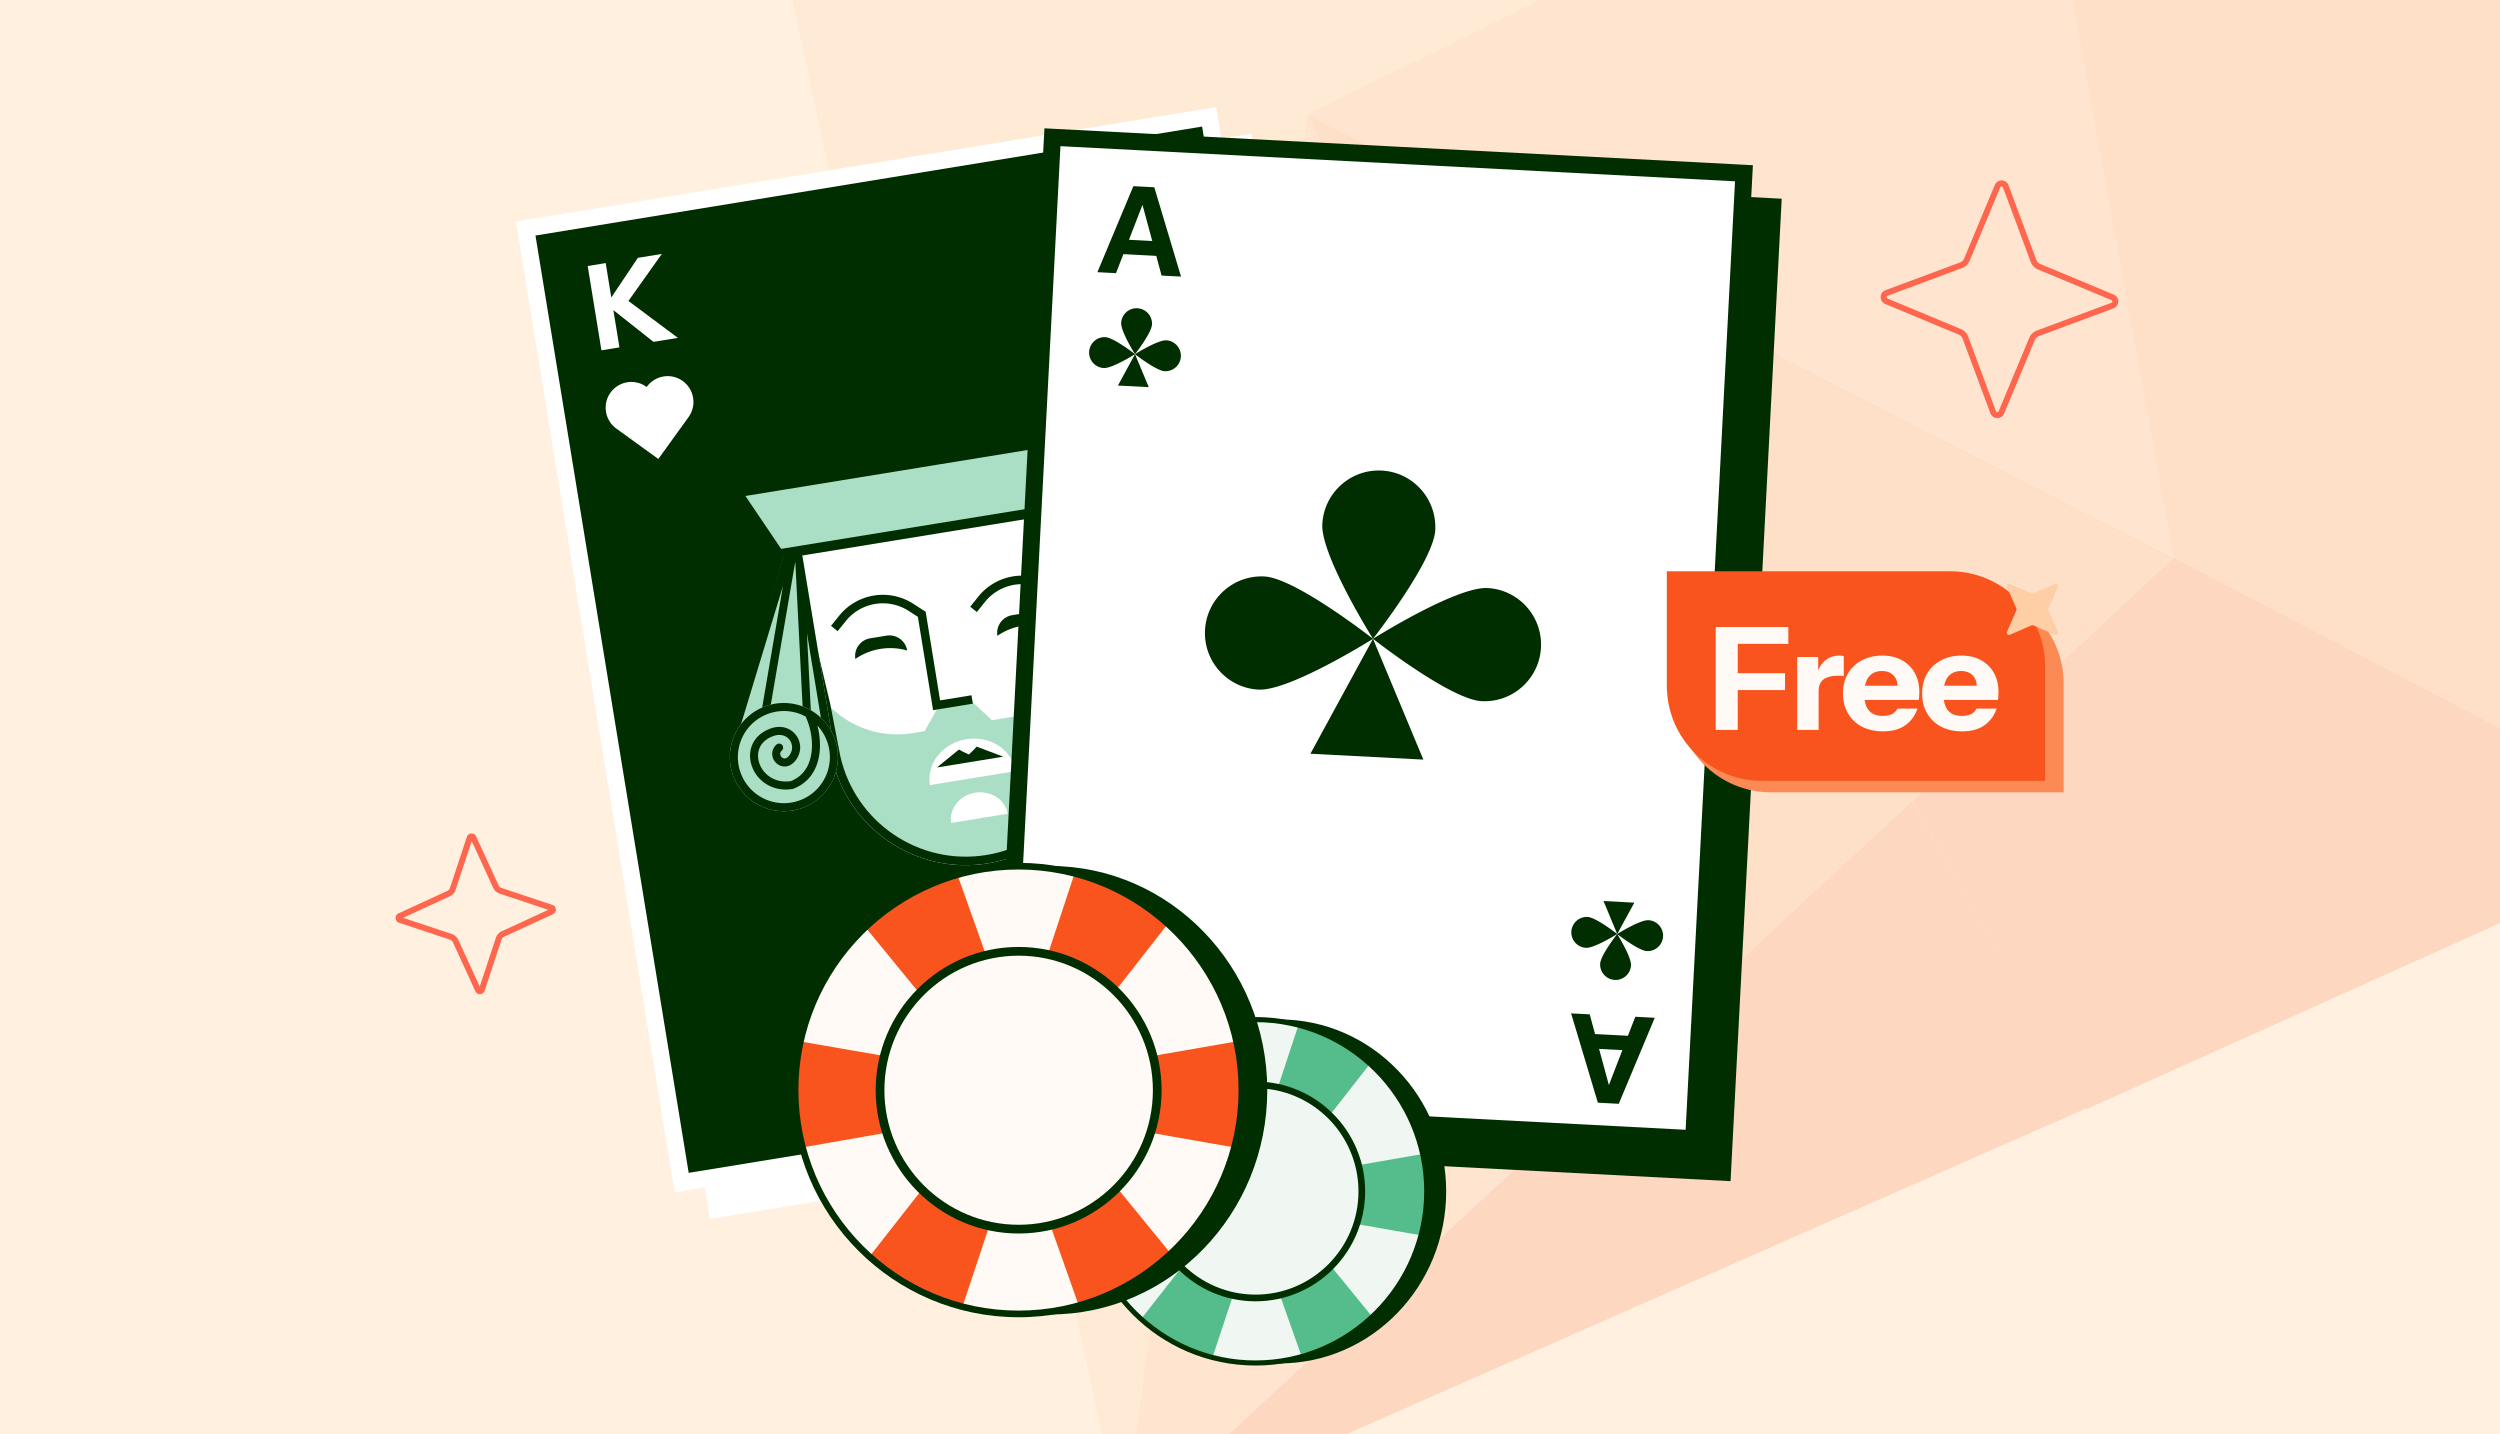
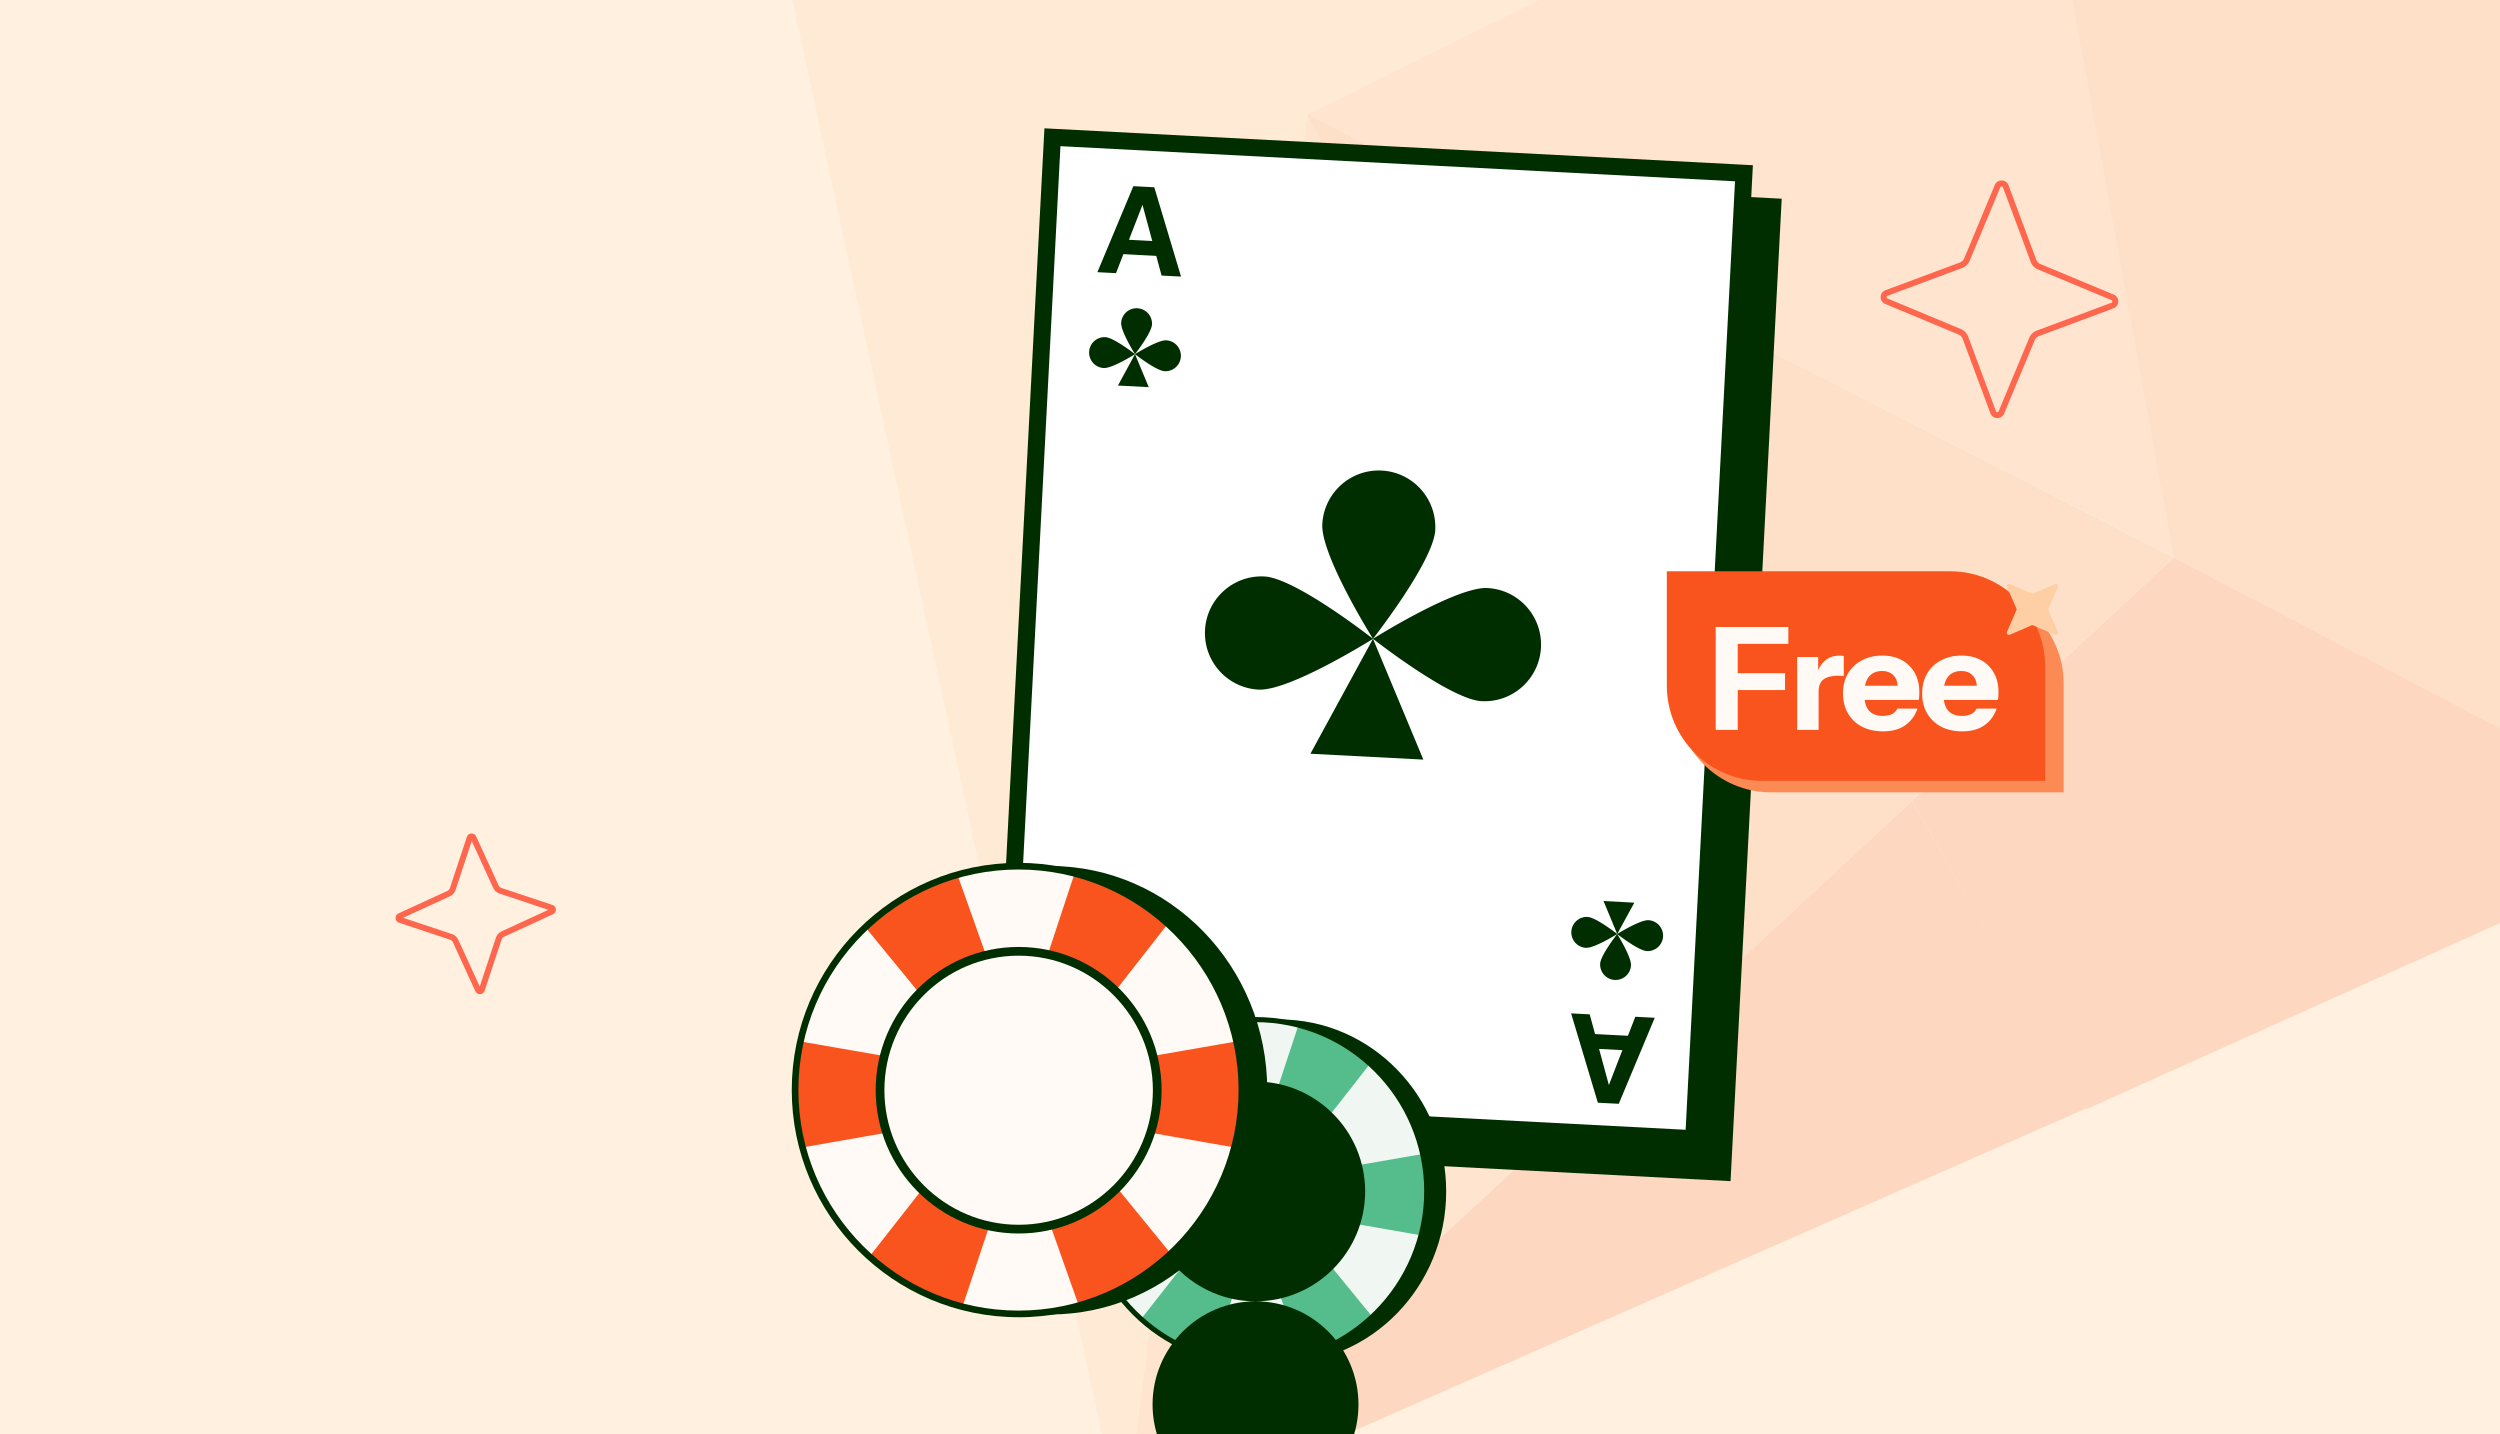
<svg xmlns="http://www.w3.org/2000/svg" width="441" height="253" fill="none">
  <rect width="100%" height="100%" fill="#333333" stroke="none" />
  <g clip-path="url(#a)">
    <path fill="#FFF0DF" d="M0 0H441V253H0z" />
    <g opacity=".16">
      <path d="M383.456 98.32l-46.149 42.916 30.705 54.436 108.425-48.785-92.981-48.567z" fill="#F9541D" />
      <path d="M247.497-98.92l39.026 91.501 71.258-35.196L247.497-98.92z" fill="#FB8A54" />
      <path d="M230.593 20.137L383.625 98.34 357.783-42.613l-127.19 62.75z" fill="#FDAB76" />
      <path d="M197.963 270.392l170.073-74.891-30.727-54.265-139.346 129.156z" fill="#F9541D" />
      <path d="M198.156 270.244L306.047 170.13 230.595 20.138l-32.439 250.106z" fill="#FDAB76" />
      <path d="M230.589 20.135l-97.19-49.645 64.728 299.921 32.462-250.276z" fill="#FECEA4" />
      <path d="M230.591 20.136l75.429 150.162 77.431-71.98-152.86-78.182z" fill="#FB8A54" />
      <path d="M133.229-29.53l97.361 49.667 55.933-27.554-38.878-91.307-114.416 69.193z" fill="#FECEA4" />
      <path d="M469.28 14.473L357.791-42.61l25.662 140.927 92.96 48.738-7.133-132.583z" fill="#FB8A54" />
    </g>
    <g clip-path="url(#b)">
      <path d="M126.47 213.308L98.957 45.006l120.556-19.708 27.513 168.303-120.556 19.707z" fill="#FEFFFE" stroke="#FEFFFE" stroke-width="3" />
      <path d="M120.247 208.614L92.734 40.312 213.29 20.604l27.513 168.302-120.556 19.708z" fill="#002E00" stroke="#FEFFFE" stroke-width="3" />
      <path d="M108.198 54.706l7.072 5.595 4.31-.702-8.724-6.51 5.889-8.295-4.228.689-4.683 6.99-.988-6.066-3.176.517 2.423 14.872 3.176-.517-1.071-6.573zM226.972 177.112l-7.072-5.596-4.31.702 8.724 6.509-5.889 8.297 4.228-.689 4.683-6.99.988 6.066 3.176-.517-2.423-14.873-3.176.517 1.071 6.574zM107.699 69.256a4.53 4.53 0 016.332-1.019l.04.03.022-.031a4.541 4.541 0 016.347-1.022 4.56 4.56 0 011.024 6.357l-5.334 7.394-7.411-5.367a4.546 4.546 0 01-1.021-6.342h.001zM214.68 164.225a4.529 4.529 0 006.327-1.043l.029-.041.031.022a4.54 4.54 0 006.343-1.045 4.56 4.56 0 00-1.047-6.354l-7.405-5.318-5.325 7.442a4.548 4.548 0 001.045 6.338l.002-.001z" fill="#FEFFFE" />
      <path d="M147.498 133.559l-8.124-35.978 50.217-8.18 4.056 36.4c1.385 12.427-7.198 23.753-19.516 25.76-12.229 1.992-23.899-5.895-26.633-18.002z" fill="#FEFFFE" stroke="#002E00" stroke-width="1.5" />
      <path d="M138.467 96.969l51.782-8.436 2.888 28.144 1.256 9.041c1.428 12.823-7.428 24.512-20.142 26.583-12.621 2.056-24.663-6.084-27.484-18.577l-1.775-9.204-6.525-27.551z" fill="#FEFFFE" />
      <path d="M147.9 133.446c2.713 12.05 14.221 19.917 26.263 17.955 12.132-1.976 20.566-13.232 19.182-25.596l-1.213-8.72-2.219 2.894a16.78 16.78 0 01-10.617 6.366l-4.316.704-3.538-3.295-5.96.971-2.366 4.256-2.161.352a16.801 16.801 0 01-13.345-3.603l-1.419-1.161 1.709 8.877z" fill="#AADEC5" />
      <path d="M139.382 97.58l50.202-8.179 2.807 27.352.001.014.002.013 1.254 9.031c1.379 12.423-7.202 23.744-19.517 25.75-12.225 1.991-23.891-5.89-26.63-17.99l-1.773-9.193-.003-.016-.003-.015-6.34-26.767z" stroke="#002E00" stroke-width="1.5" />
      <path d="M150.885 116.238a3.17 3.17 0 012.616-3.641l2.886-.47a3.17 3.17 0 013.636 2.622 10.845 10.845 0 00-9.138 1.489zM175.94 112.157a3.17 3.17 0 012.616-3.641l2.886-.47a3.17 3.17 0 013.636 2.622 10.845 10.845 0 00-9.138 1.489z" fill="#002E00" />
      <path d="M171.49 123.386l-6.275 1.022-2.614-16.049-1.922-1.234a9.146 9.146 0 00-12.072 1.967l-1.432 1.78M171.73 107.49l1.431-1.78a9.146 9.146 0 0112.072-1.967l1.923 1.234" stroke="#002E00" stroke-width="1.5" />
      <path d="M147.186 132.373l-6.261-38.036-.501-3.476-11.858 40.107a3.11 3.11 0 00-.13.873 9.777 9.777 0 00.039 2.905 9.64 9.64 0 004.14 6.478 9.268 9.268 0 0010.591-.146c2.671-1.919 4.247-5.201 3.917-8.695l.063-.01z" fill="#AADEC5" />
      <path fill-rule="evenodd" clip-rule="evenodd" d="M140.424 90.861l-12.236 40.373c-.09.296-.133.591-.135.878-.135.946-.13 1.93.032 2.922a9.609 9.609 0 004.215 6.505 9.579 9.579 0 006.828 1.458 9.57 9.57 0 004.682-2.165 9.64 9.64 0 003.348-8.226l.065-.011-6.297-38.239-.502-3.495zm1.917 20.79l3.326 20.2.083.886a8.213 8.213 0 01-2.035 6.21l-1.374-27.296zm.02 28.52l-2.058-40.902-.025-.15-7.072 41.32a8.154 8.154 0 005.694 1.16 8.143 8.143 0 003.412-1.394l.049-.034zm-10.422-.716a8.186 8.186 0 01-2.459-4.648 8.252 8.252 0 01-.027-2.493l.014-.095v-.096a1.69 1.69 0 01.074-.477m0-.001l8.582-28.316-6.184 36.126" fill="#002E00" />
      <path d="M193.223 125.452l-6.167-38.26-.632-3.474 24.417 34.401c.179.253.313.519.406.791a9.67 9.67 0 01.898 2.78 9.622 9.622 0 01-1.933 7.507 9.573 9.573 0 01-6.012 3.549 9.564 9.564 0 01-4.313-.28 9.64 9.64 0 01-6.599-7.025l-.065.011z" fill="#AADEC5" />
      <path fill-rule="evenodd" clip-rule="evenodd" d="M186.424 83.718l24.417 34.401c.179.253.313.519.406.791a9.67 9.67 0 01.898 2.78 9.608 9.608 0 01-1.933 7.507 9.573 9.573 0 01-6.012 3.549 9.564 9.564 0 01-5.127-.567 9.635 9.635 0 01-5.785-6.738l-.065.011-6.167-38.26-.632-3.474zm4.78 20.323l3.257 20.212.203.866a8.21 8.21 0 003.901 5.243l-7.361-26.321zm9.033 27.051l-11.03-39.44-.024-.15 19.821 36.939a8.158 8.158 0 01-5.032 2.908 8.166 8.166 0 01-3.678-.239l-.057-.018zm9.656-3.986a8.191 8.191 0 00.857-5.188 8.263 8.263 0 00-.766-2.373l-.043-.086-.031-.091a1.718 1.718 0 00-.221-.429m-.001 0L192.563 94.81l17.33 32.296" fill="#002E00" />
      <path d="M170.469 130.395c-4.178.68-7.064 4.306-6.446 8.097l15.128-2.464c-.617-3.792-4.505-6.314-8.682-5.633z" fill="#FEFFFE" />
      <path d="M165.275 135.382l3.84-3.131.045-.036.718.396 1.03.487.822-.788.555-.604.054.02 4.635 1.751-11.699 1.905z" fill="#002E00" />
      <path d="M129.591 137.472c-2.163-4.806-.028-10.455 4.769-12.618a9.485 9.485 0 017.587-.103 9.506 9.506 0 015.014 4.886c2.163 4.805.027 10.455-4.769 12.618-4.797 2.163-10.439.022-12.601-4.783z" fill="#AADEC5" />
      <path fill-rule="evenodd" clip-rule="evenodd" d="M143.178 125.374a9.664 9.664 0 00-1.893-.872 9.48 9.48 0 00-6.925.352c-4.797 2.163-6.932 7.812-4.77 12.618 2.163 4.805 7.805 6.946 12.602 4.783 4.796-2.163 6.932-7.813 4.769-12.618a9.5 9.5 0 00-3.783-4.263zm-1.068 1.02a8.073 8.073 0 00-7.169-.249c-4.085 1.842-5.903 6.653-4.062 10.745 1.842 4.092 6.646 5.916 10.731 4.074 4.086-1.842 5.904-6.653 4.062-10.746a8.12 8.12 0 00-1.492-2.238 13.6 13.6 0 01.457 3.874c-.096 2.939-1.311 5.964-4.68 7.281l-.07.027-.074.012c-3.564.581-6.244-1.454-7.161-3.961-.458-1.252-.484-2.645.065-3.889.555-1.256 1.666-2.287 3.344-2.857 3.647-1.238 6.431 2.546 4.414 5.488-.486.708-1.096 1.131-1.765 1.232a2.11 2.11 0 01-1.711-.52 2.289 2.289 0 01-.779-1.542c-.046-.629.187-1.272.743-1.774a.707.707 0 11.947 1.053c-.236.212-.294.43-.28.618a.88.88 0 00.3.581c.171.15.373.214.568.184.19-.029.489-.164.811-.634 1.214-1.771-.378-4.165-2.794-3.345-1.35.458-2.129 1.239-2.505 2.09-.381.863-.38 1.872-.031 2.828.692 1.893 2.716 3.488 5.533 3.062 2.607-1.053 3.628-3.403 3.712-5.981.065-1.978-.432-3.98-1.114-5.413z" fill="#002E00" />
      <path d="M212.121 124.262c.525-5.243-3.293-9.922-8.528-10.451a9.486 9.486 0 00-7.227 2.31 9.512 9.512 0 00-3.205 6.225c-.525 5.243 3.293 9.923 8.528 10.452 5.236.529 9.906-3.293 10.432-8.536z" fill="#AADEC5" />
      <path fill-rule="evenodd" clip-rule="evenodd" d="M195.271 119.891c.081 1.259.337 2.584.796 3.819 1.024 2.756 3.137 5.24 6.749 5.419 1.721.086 3.09-.592 4.032-1.662.927-1.054 1.421-2.464 1.487-3.858.066-1.395-.293-2.839-1.158-3.953-.88-1.134-2.244-1.872-4.052-1.88-3.852-.016-5.29 4.456-2.444 6.605.685.517 1.399.725 2.065.608a2.11 2.11 0 001.458-1.035c.29-.5.4-1.121.249-1.711-.156-.61-.581-1.146-1.268-1.445a.708.708 0 00-.564 1.298c.291.127.415.315.462.498a.88.88 0 01-.1.645.7.7 0 01-.481.355c-.189.034-.515 0-.97-.343-1.713-1.294-.963-4.07 1.588-4.059 1.389.006 2.338.554 2.941 1.332.62.799.915 1.893.862 3.017-.053 1.124-.452 2.212-1.136 2.989-.669.761-1.629 1.248-2.901 1.185-2.851-.142-4.588-2.059-5.494-4.498-.689-1.855-.853-3.912-.661-5.487.179-.19.367-.371.564-.543a8.075 8.075 0 016.155-1.969c4.458.451 7.71 4.436 7.262 8.901-.448 4.465-4.425 7.72-8.883 7.269-4.459-.45-7.71-4.435-7.263-8.901a8.138 8.138 0 01.705-2.596zm.123-2.789a9.568 9.568 0 011.519-1.428 9.475 9.475 0 016.678-1.864c5.235.529 9.053 5.208 8.528 10.451-.526 5.244-5.196 9.065-10.432 8.536-5.235-.529-9.053-5.208-8.528-10.452a9.5 9.5 0 012.235-5.243z" fill="#002E00" />
      <path d="M133.633 92l-3.42-5.064 65.131-10.61-1.636 5.887-1.821 6.554-54.447 8.87L133.633 92z" fill="#AADEC5" stroke="#002E00" stroke-width="1.5" />
      <ellipse cx="143.356" cy="90.733" rx="3.561" ry="3.567" transform="rotate(-9.253 143.356 90.733)" fill="#AADEC5" />
      <ellipse cx="156.842" cy="88.536" rx="3.561" ry="3.567" transform="rotate(-9.253 156.842 88.536)" fill="#AADEC5" />
      <ellipse cx="170.801" cy="86.261" rx="3.561" ry="3.567" transform="rotate(-9.253 170.801 86.261)" fill="#AADEC5" />
      <ellipse cx="183.99" cy="84.113" rx="3.561" ry="3.567" transform="rotate(-9.253 183.99 84.113)" fill="#AADEC5" />
      <path d="M172.028 139.831c-2.755.449-4.659 2.84-4.251 5.34l9.977-1.625c-.407-2.501-2.971-4.164-5.726-3.715z" fill="#FEFFFE" />
    </g>
    <g clip-path="url(#c)">
      <path d="M181.858 200.425l8.869-170.306 121.991 6.353-8.869 170.306-121.991-6.353z" fill="#002E00" stroke="#002E00" stroke-width="3" />
      <path d="M176.774 194.515l8.869-170.305 121.991 6.353-8.869 170.306-121.991-6.354z" fill="#FEFFFE" stroke="#002E00" stroke-width="3" />
      <path fill-rule="evenodd" clip-rule="evenodd" d="M199.927 32.839l-6.346 15.174 3.281.173 1.302-3.356 5.801.305.938 3.474 3.431.18-4.718-15.756-3.689-.194zm1.609 3.298l-2.39 6.16 4.112.216-1.722-6.376zM281.861 194.515l-4.719-15.756 3.281.172.943 3.475 5.801.305 1.298-3.356 3.431.18-6.347 15.174-3.688-.194zm1.946-3.111l-1.73-6.376 4.111.216-2.381 6.16z" fill="#002E00" />
      <path d="M200.215 62.476s2.92-3.732 2.998-5.236a2.725 2.725 0 00-2.577-2.865 2.726 2.726 0 00-2.862 2.582c-.078 1.505 2.441 5.52 2.441 5.52z" fill="#002E00" />
      <path d="M200.215 62.477s-3.726-2.924-5.228-3.002a2.725 2.725 0 00-2.861 2.582 2.725 2.725 0 002.578 2.865c1.502.079 5.511-2.445 5.511-2.445zM205.443 65.48c-1.502-.079-5.228-3.003-5.228-3.003s4.009-2.523 5.511-2.445a2.725 2.725 0 012.578 2.865 2.725 2.725 0 01-2.861 2.583z" fill="#002E00" />
      <path d="M197.201 68.011l3.014-5.534 2.425 5.816-5.439-.282zM285.274 164.761s2.513 4.018 2.433 5.522a2.725 2.725 0 01-2.864 2.579 2.726 2.726 0 01-2.575-2.868c.081-1.505 3.006-5.233 3.006-5.233zM285.275 164.76s-4.013 2.517-5.514 2.437a2.726 2.726 0 01-2.575-2.868 2.726 2.726 0 012.865-2.579c1.502.08 5.224 3.01 5.224 3.01zM290.789 162.323c-1.501-.08-5.514 2.437-5.514 2.437s3.722 2.93 5.224 3.01a2.723 2.723 0 002.864-2.579 2.725 2.725 0 00-2.574-2.868zM282.859 158.94l2.416 5.82 3.022-5.529-5.438-.291zM242.195 112.685s10.697-13.672 10.984-19.18c.286-5.513-3.942-10.21-9.442-10.496-5.504-.286-10.194 3.95-10.481 9.459-.286 5.513 8.939 20.217 8.939 20.217zM242.195 112.689s-13.649-10.712-19.148-10.998c-5.504-.286-10.194 3.95-10.481 9.459-.286 5.513 3.942 10.209 9.442 10.496 5.504.285 20.187-8.957 20.187-8.957zM261.346 123.686c-5.5-.287-19.148-10.999-19.148-10.999s14.682-9.242 20.186-8.956c5.504.286 9.728 4.983 9.442 10.496-.287 5.508-4.976 9.745-10.48 9.459zM231.156 132.96l11.041-20.271 8.881 21.304-19.922-1.033z" fill="#002E00" />
    </g>
    <path d="M225.674 240.51c16.255 0 29.432-13.584 29.432-30.341s-13.177-30.341-29.432-30.341-29.432 13.584-29.432 30.341 13.177 30.341 29.432 30.341z" fill="#002E00" />
    <path d="M221.452 240.434c16.693 0 30.224-13.561 30.224-30.288 0-16.728-13.531-30.289-30.224-30.289-16.692 0-30.223 13.561-30.223 30.289 0 16.727 13.531 30.288 30.223 30.288z" fill="#F0F7F3" />
    <path d="M191.229 210.146c0 2.683.35 5.284 1.007 7.764l29.216-5.122 29.217 5.122a30.495 30.495 0 001.007-7.764c0-2.258-.256-4.459-.724-6.578l-29.5 5.122-29.499-5.122a30.475 30.475 0 00-.724 6.578z" fill="#55BD8B" />
    <path d="M207.103 183.564a30.291 30.291 0 00-6.249 4.698l18.819 22.971 9.92 28.011a30.206 30.206 0 0012.597-6.808l-18.959-23.219-10.059-28.259a30.242 30.242 0 00-6.069 2.606z" fill="#55BD8B" />
    <path d="M236.278 183.825a30.156 30.156 0 00-7.302-2.786l-9.322 28.214-18.324 23.372a30.343 30.343 0 006.348 4.563 30.46 30.46 0 006.128 2.475l9.456-28.467 18.46-23.62a30.509 30.509 0 00-5.44-3.751h-.004z" fill="#55BD8B" />
    <path d="M221.455 240.88c-16.916 0-30.674-13.787-30.674-30.735 0-16.947 13.758-30.739 30.674-30.739s30.674 13.787 30.674 30.739c0 16.952-13.758 30.739-30.674 30.739v-.004zm0-60.572c-16.417 0-29.774 13.386-29.774 29.837 0 16.452 13.357 29.837 29.774 29.837s29.774-13.385 29.774-29.837c0-16.451-13.357-29.837-29.774-29.837z" fill="#002E00" />
    <path d="M221.471 228.71c10.217 0 18.5-8.301 18.5-18.541 0-10.241-8.283-18.542-18.5-18.542-10.218 0-18.5 8.301-18.5 18.542 0 10.24 8.282 18.541 18.5 18.541z" fill="#F0F7F3" />
-     <path d="M221.474 229.553c-10.664 0-19.341-8.697-19.341-19.384 0-10.688 8.677-19.385 19.341-19.385 10.663 0 19.34 8.697 19.34 19.385 0 10.687-8.677 19.384-19.34 19.384zm0-37.587c-10.016 0-18.162 8.165-18.162 18.203 0 10.037 8.146 18.202 18.162 18.202 10.015 0 18.161-8.165 18.161-18.202 0-10.038-8.146-18.203-18.161-18.203z" fill="#002E00" />
+     <path d="M221.474 229.553c-10.664 0-19.341-8.697-19.341-19.384 0-10.688 8.677-19.385 19.341-19.385 10.663 0 19.34 8.697 19.34 19.385 0 10.687-8.677 19.384-19.34 19.384zc-10.016 0-18.162 8.165-18.162 18.203 0 10.037 8.146 18.202 18.162 18.202 10.015 0 18.161-8.165 18.161-18.202 0-10.038-8.146-18.203-18.161-18.203z" fill="#002E00" />
    <path d="M185.168 231.877c21.194 0 38.375-17.712 38.375-39.561 0-21.848-17.181-39.56-38.375-39.56s-38.375 17.712-38.375 39.56c0 21.849 17.181 39.561 38.375 39.561z" fill="#002E00" />
    <path d="M179.658 231.777c21.765 0 39.408-17.681 39.408-39.491 0-21.811-17.643-39.492-39.408-39.492-21.764 0-39.408 17.681-39.408 39.492 0 21.81 17.644 39.491 39.408 39.491z" fill="#FFFAF5" />
    <path d="M140.25 192.286c0 3.497.458 6.889 1.314 10.122l38.094-6.677 38.094 6.677a39.717 39.717 0 001.314-10.122c0-2.945-.334-5.814-.944-8.577l-38.464 6.678-38.464-6.678a39.744 39.744 0 00-.944 8.577z" fill="#F9541D" />
    <path d="M160.949 157.626a39.515 39.515 0 00-8.148 6.126l24.537 29.951 12.935 36.523a39.426 39.426 0 009.439-3.833 39.707 39.707 0 006.986-5.044l-24.72-30.274-13.116-36.846a39.41 39.41 0 00-7.913 3.397z" fill="#F9541D" />
    <path d="M198.989 157.966a39.283 39.283 0 00-9.52-3.633l-12.155 36.788-23.892 30.474a39.542 39.542 0 008.277 5.949 39.67 39.67 0 007.989 3.227l12.331-37.117 24.068-30.797a39.626 39.626 0 00-7.092-4.891h-.006z" fill="#F9541D" />
    <path d="M179.661 232.359c-22.057 0-39.995-17.976-39.995-40.073 0-22.098 17.938-40.08 39.995-40.08 22.056 0 39.994 17.977 39.994 40.08 0 22.103-17.938 40.079-39.994 40.079v-.006zm0-78.977c-21.405 0-38.822 17.453-38.822 38.904 0 21.45 17.417 38.904 38.822 38.904s38.821-17.454 38.821-38.904c0-21.451-17.416-38.904-38.821-38.904z" fill="#002E00" />
    <path d="M179.684 216.491c13.322 0 24.121-10.824 24.121-24.175 0-13.352-10.799-24.176-24.121-24.176s-24.122 10.824-24.122 24.176c0 13.351 10.8 24.175 24.122 24.175z" fill="#FFFAF5" />
    <path d="M179.689 217.591c-13.904 0-25.218-11.34-25.218-25.275 0-13.936 11.314-25.275 25.218-25.275s25.218 11.339 25.218 25.275c0 13.935-11.314 25.275-25.218 25.275zm0-49.009c-13.059 0-23.681 10.646-23.681 23.734 0 13.088 10.622 23.734 23.681 23.734 13.058 0 23.68-10.646 23.68-23.734 0-13.088-10.622-23.734-23.68-23.734z" fill="#002E00" />
    <path fill-rule="evenodd" clip-rule="evenodd" d="M88.127 157.629a1.94 1.94 0 01-1.137-1.027l-.002-.003-3.773-8.231-2.852 8.61a1.94 1.94 0 01-1.025 1.139l-.003.001-8.219 3.783 8.599 2.863a1.94 1.94 0 011.137 1.027v.003l3.774 8.231 2.852-8.61a1.94 1.94 0 011.025-1.139l.003-.001 8.219-3.783-8.598-2.863zm9.331 2.001c.754.251.817 1.3.09 1.639l-8.607 3.962a.887.887 0 00-.469.524l-2.985 9.01c-.25.755-1.297.819-1.636.09l-3.955-8.628a.89.89 0 00-.523-.47l-8.99-2.994c-.753-.251-.817-1.3-.09-1.639l8.608-3.962a.887.887 0 00.468-.524l2.985-9.01c.25-.755 1.297-.819 1.636-.09l3.955 8.628a.89.89 0 00.523.47l8.99 2.994zM347.195 59.396l4.892 13.144c.079.211.38.223.473.006l.001-.001 5.392-12.936.002-.003a2.363 2.363 0 011.343-1.3l.009-.003 13.144-4.892a.255.255 0 00.006-.474h-.001l-12.936-5.393h-.003a2.363 2.363 0 01-1.299-1.344l-.004-.01-4.892-13.143a.255.255 0 00-.474-.006l-5.393 12.937-.001.003a2.363 2.363 0 01-1.343 1.299l-.009.003-13.144 4.893a.255.255 0 00-.006.473h.001l12.936 5.393.003.001c.604.25 1.069.742 1.299 1.344l.004.01zm-1.705-.383l-12.946-5.396c-1.094-.462-1.054-2.014.047-2.425l13.144-4.893c.343-.13.614-.392.749-.72l5.397-12.946c.462-1.094 2.014-1.055 2.425.047l4.892 13.144c.132.343.393.614.721.75l12.946 5.395c1.093.463 1.054 2.015-.047 2.426l-13.144 4.892a1.312 1.312 0 00-.749.721l-5.397 12.945c-.462 1.094-2.014 1.055-2.425-.046l-4.892-13.144a1.317 1.317 0 00-.721-.75z" fill="#FF664E" />
    <path d="M295.631 103.77h51.59c9.282 0 16.807 7.524 16.807 16.806v19.194h-51.59c-9.283 0-16.807-7.525-16.807-16.807V103.77z" fill="#FB8A54" />
    <path d="M294.027 100.77h49.929c9.282 0 16.807 7.524 16.807 16.806v20.168h-49.929c-9.282 0-16.807-7.524-16.807-16.806V100.77z" fill="#F9541D" />
    <path d="M302.655 128.757v-18.151h3.882v18.151h-3.882zm1.815-7.034v-2.975h10.412v2.975H304.47zm0-8.143v-2.974h10.992v2.974H304.47zm12.551 15.177V115.9h3.706v3.025h.075v9.832h-3.781zm3.781-6.706l-.327-3.05c.302-1.093.798-1.925 1.487-2.496.689-.572 1.546-.857 2.571-.857.32 0 .555.033.706.1v3.53a.97.97 0 00-.353-.051 5.355 5.355 0 00-.554-.025c-1.21 0-2.101.219-2.672.656-.572.42-.858 1.151-.858 2.193zm11.361 6.958c-1.429 0-2.673-.277-3.731-.832a6.205 6.205 0 01-2.471-2.37c-.571-1.008-.857-2.168-.857-3.479 0-1.327.286-2.487.857-3.479a6.078 6.078 0 012.445-2.344c1.042-.572 2.252-.857 3.631-.857 1.327 0 2.479.268 3.453.806a5.716 5.716 0 012.269 2.244c.538.958.807 2.084.807 3.378 0 .269-.008.521-.025.756a7.121 7.121 0 01-.076.631h-11.143v-2.496h8.093l-.656.454c0-1.042-.252-1.807-.756-2.294-.487-.505-1.16-.757-2.017-.757-.991 0-1.765.336-2.319 1.009-.538.672-.807 1.68-.807 3.025 0 1.311.269 2.286.807 2.924.554.639 1.378.958 2.47.958.605 0 1.126-.101 1.563-.302.437-.202.765-.53.984-.983h3.554c-.42 1.243-1.143 2.226-2.168 2.949-1.008.706-2.311 1.059-3.907 1.059zm13.966 0c-1.429 0-2.673-.277-3.731-.832a6.205 6.205 0 01-2.471-2.37c-.571-1.008-.857-2.168-.857-3.479 0-1.327.286-2.487.857-3.479a6.078 6.078 0 012.445-2.344c1.042-.572 2.252-.857 3.631-.857 1.327 0 2.479.268 3.453.806a5.716 5.716 0 012.269 2.244c.538.958.807 2.084.807 3.378 0 .269-.008.521-.025.756a7.121 7.121 0 01-.076.631h-11.143v-2.496h8.093l-.656.454c0-1.042-.252-1.807-.756-2.294-.487-.505-1.16-.757-2.017-.757-.991 0-1.765.336-2.319 1.009-.538.672-.807 1.68-.807 3.025 0 1.311.269 2.286.807 2.924.554.639 1.378.958 2.47.958.605 0 1.126-.101 1.563-.302.437-.202.765-.53.984-.983h3.554c-.42 1.243-1.143 2.226-2.168 2.949-1.008.706-2.311 1.059-3.907 1.059z" fill="#FFFAF5" />
    <path d="M358.672 104.686l3.821-1.653a.387.387 0 01.51.507l-1.66 3.806a.384.384 0 000 .308l1.66 3.806a.387.387 0 01-.51.507l-3.821-1.653a.395.395 0 00-.309 0l-3.821 1.653a.386.386 0 01-.509-.507l1.66-3.806a.392.392 0 000-.308l-1.66-3.806a.386.386 0 01.509-.507l3.821 1.653a.395.395 0 00.309 0z" fill="#FECEA4" />
  </g>
  <defs>
    <clipPath id="a">
      <path fill="#fff" d="M0 0H441V253H0z" />
    </clipPath>
    <clipPath id="b">
-       <path fill="#fff" transform="rotate(-9.253 286.51 -542.785)" d="M0 0H130.64V179.24H0z" />
-     </clipPath>
+       </clipPath>
    <clipPath id="c">
      <path fill="#fff" transform="rotate(3.013 -336.911 3514.038)" d="M0 0H130.64V179.24H0z" />
    </clipPath>
  </defs>
</svg>